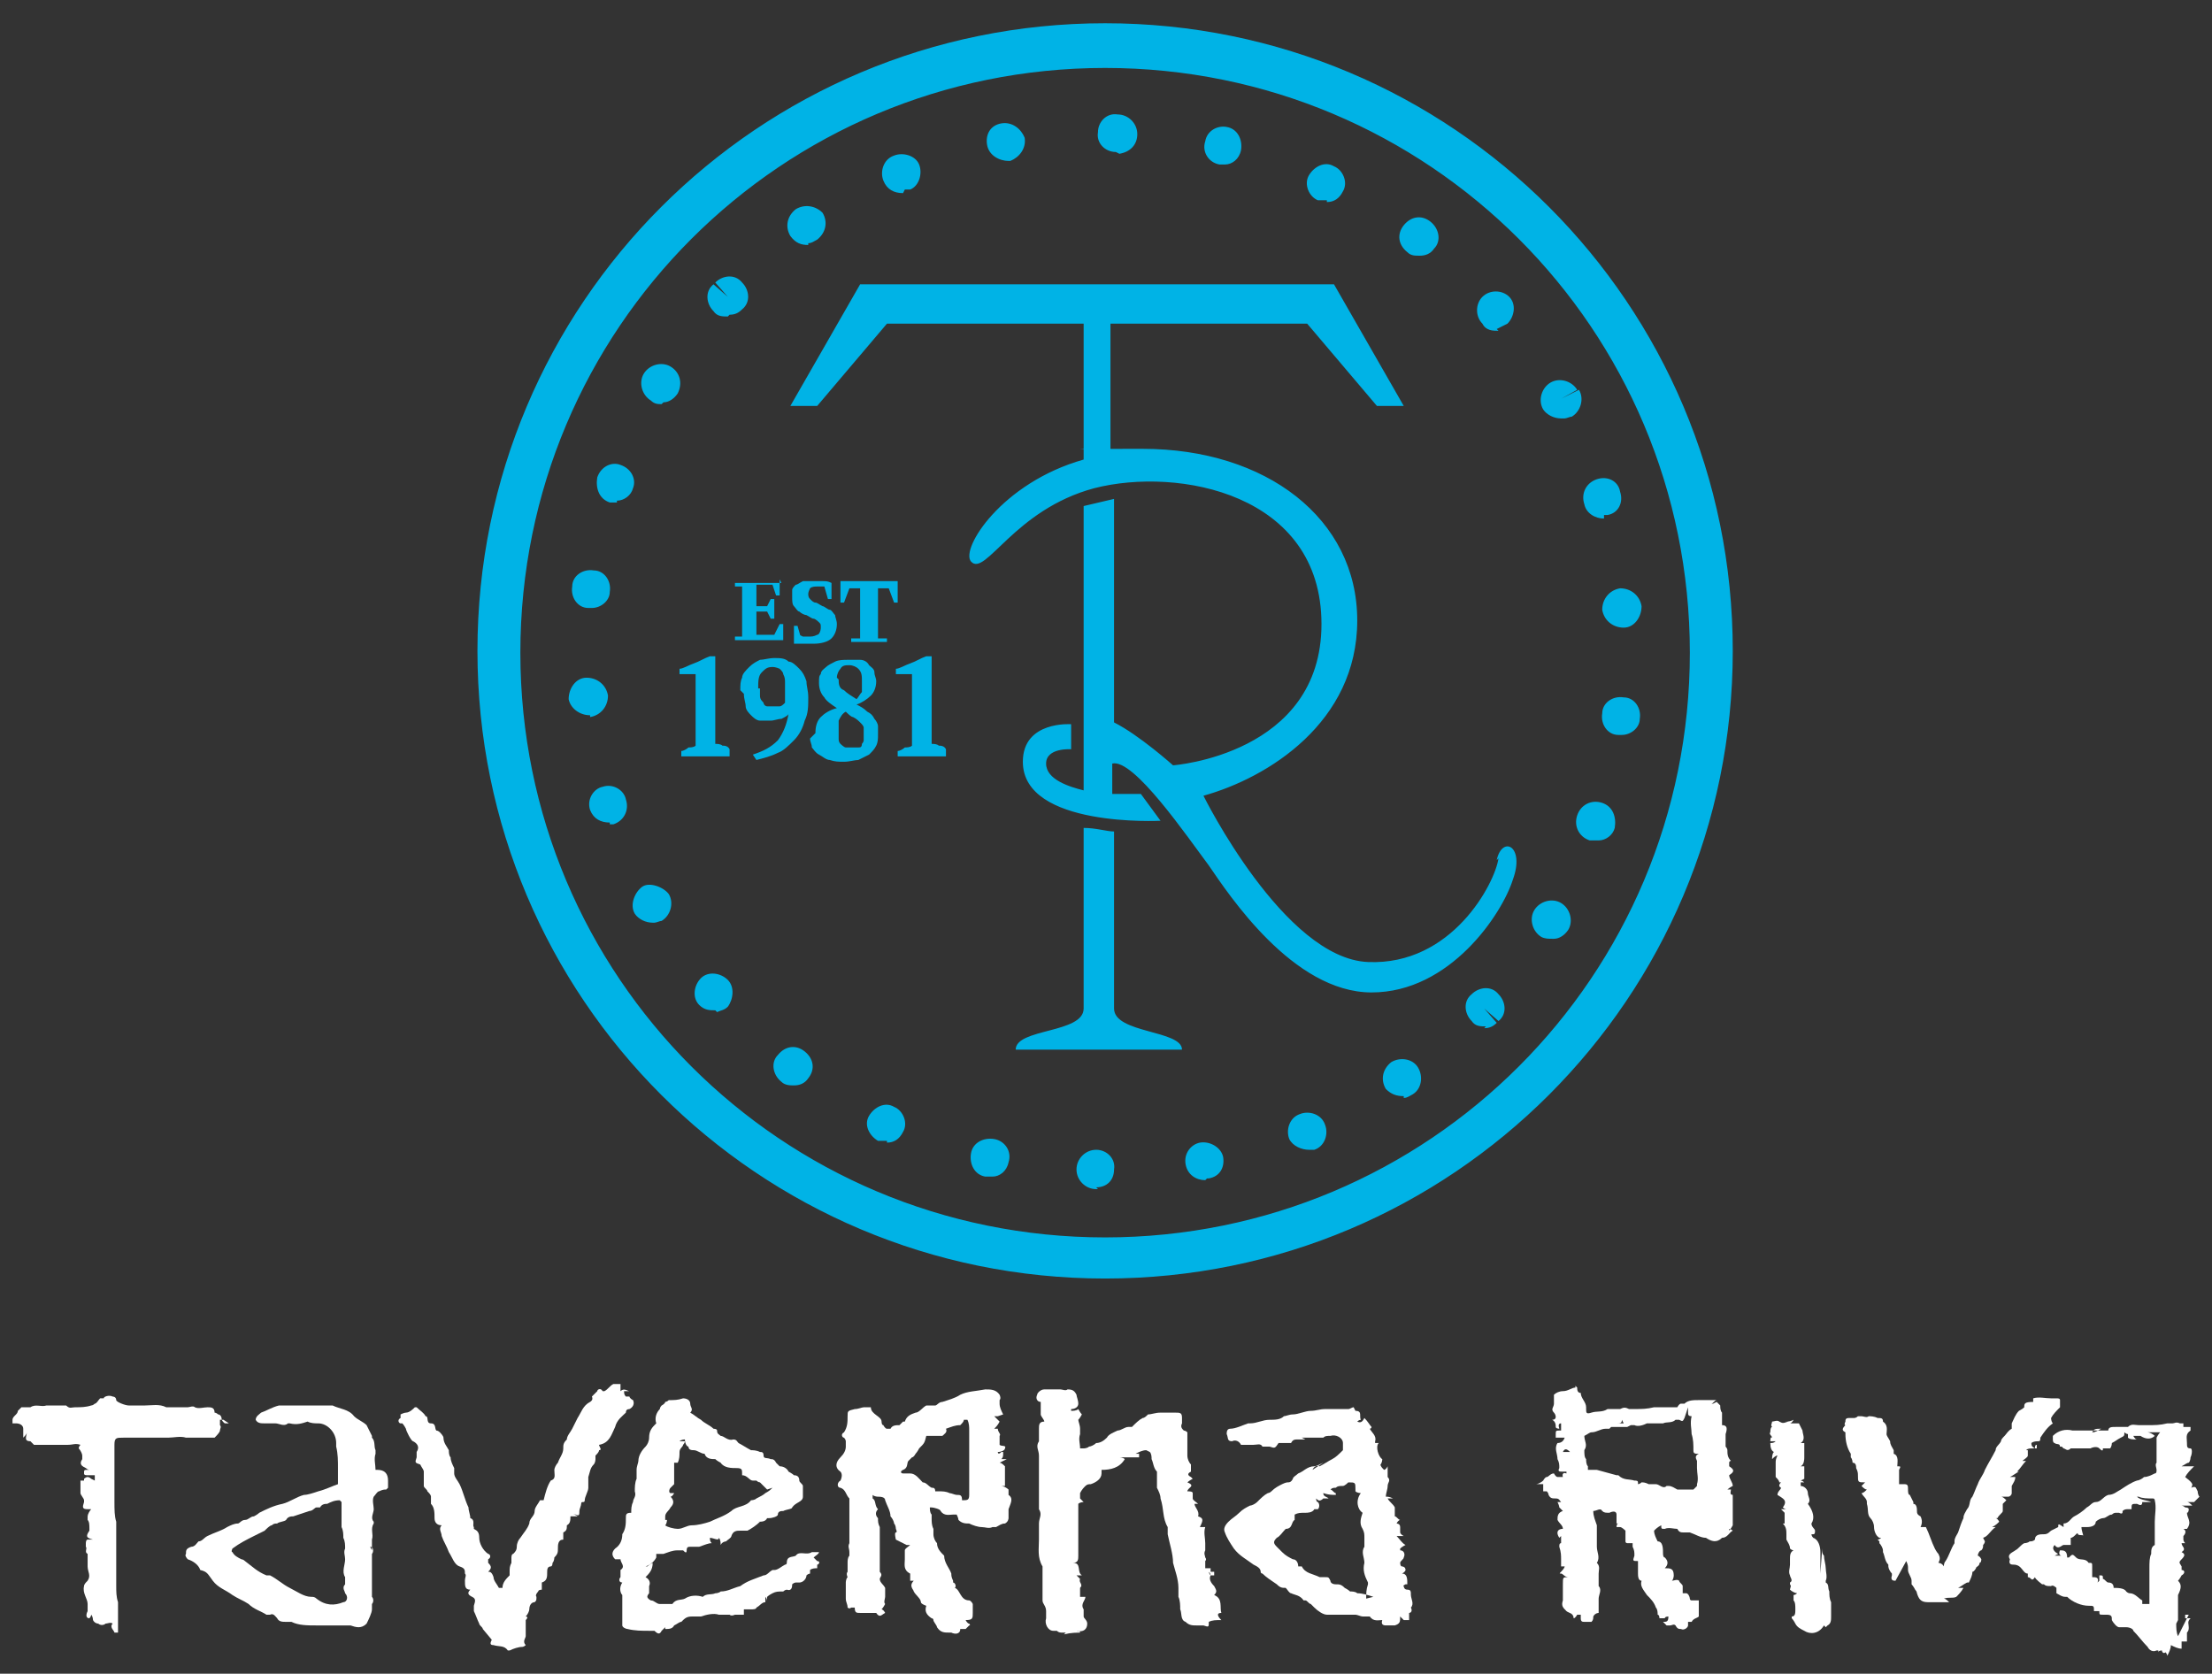
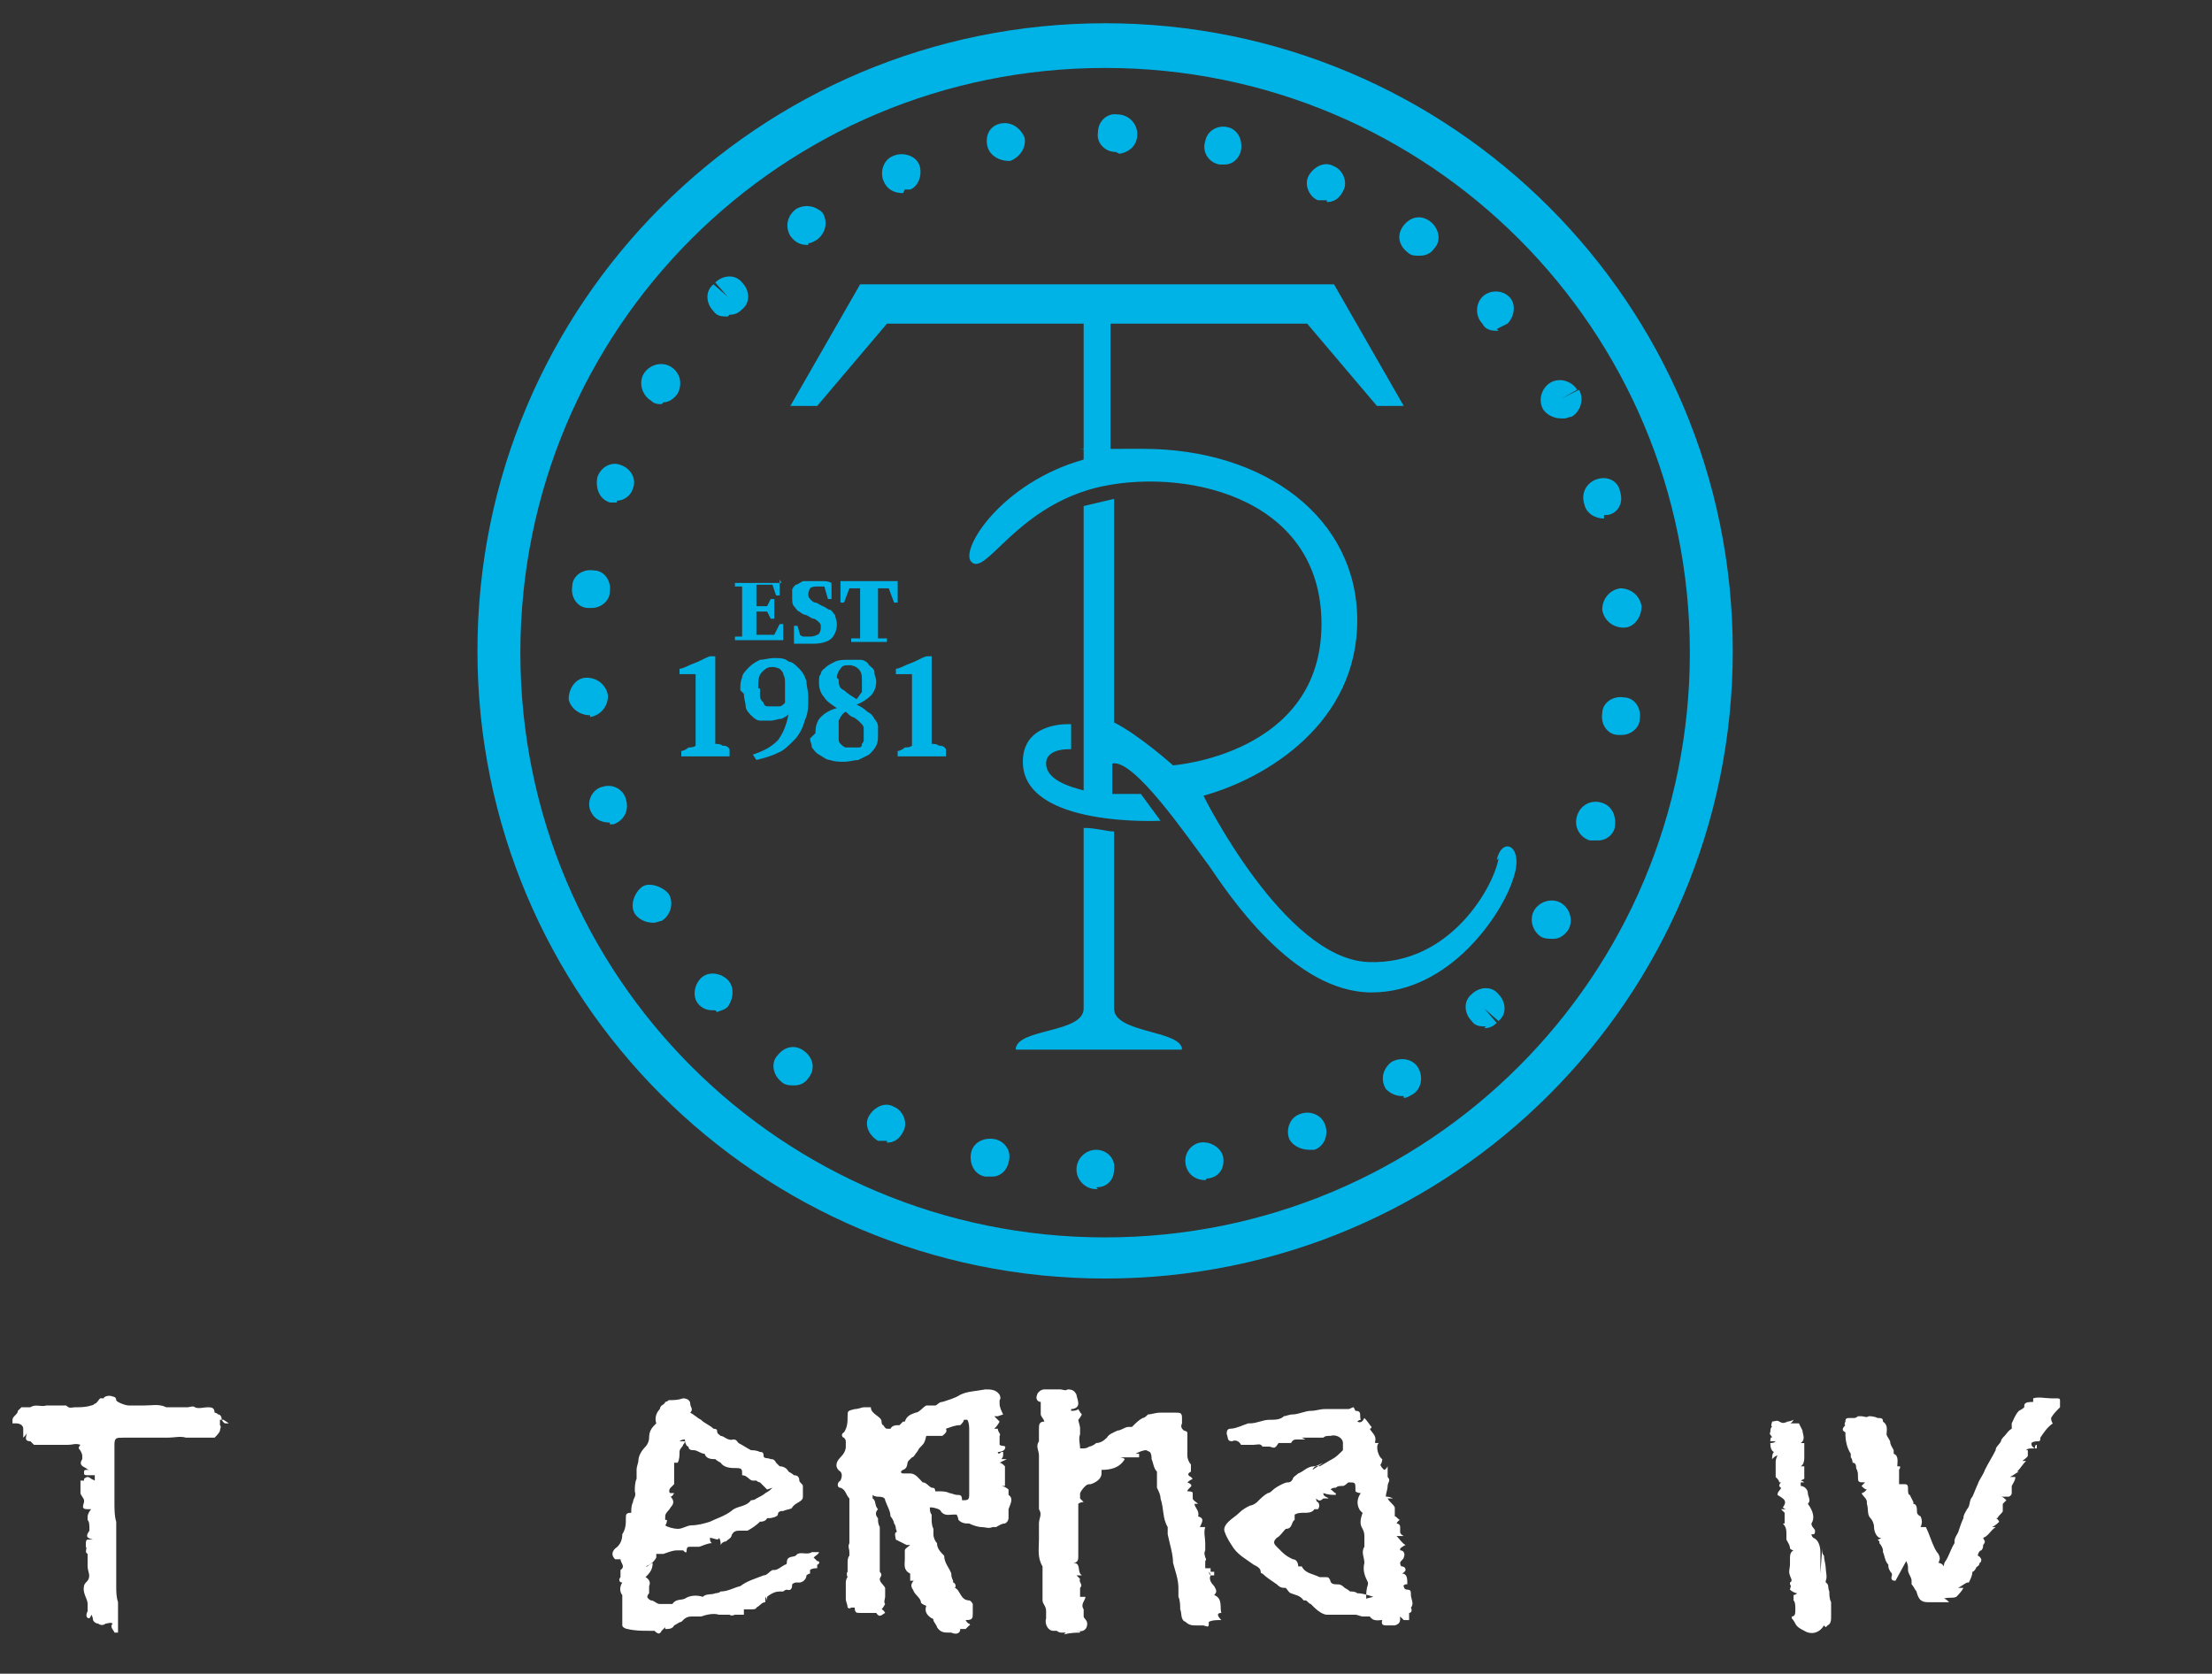
<svg xmlns="http://www.w3.org/2000/svg" id="Layer_1" version="1.1" viewBox="0 0 123.7 93.6">
  <rect x="0" y="0" width="123.7" height="93.6" fill="#333333" stroke="none" />
  <defs>
    <style>
      .st0 {
        fill: #fff;
        fill-rule: evenodd;
      }

      .st1 {
        fill: #00b3e6;
      }
    </style>
  </defs>
  <g id="Layer_11" data-name="Layer_1">
    <g>
      <g>
        <path class="st0" d="M55.8,79.2h-.2c.1.1.2.2.3.3-.1.2-.2.3-.3.4.1,0,.2,0,.2,0,0,.2.2.3.1.4,0,.2,0,.4,0,.5,0,0,0,0,0,0,.1.1.4,0,.3.2,0,.1-.2.2-.4.2,0,0,0,.2.2,0,0,0,0,0,.1,0,0,0,0,0,0,.1,0,.1,0,.2-.1.3.1,0,.2,0,.3,0,0,0,0,0,0,0,0,0-.2.1-.4.2.1,0,.2.1.3.2,0,0,0,.2,0,.3,0,.1,0,.3,0,.4,0,.1,0,.3,0,.4,0,0,0,0-.2,0,.1,0,.3.1.4.2,0,0,0,.2,0,.3.3.2.1.5,0,.8,0,.2,0,.4,0,.5,0,0,0,.2-.2.3-.2,0-.3.1-.5.2,0,0-.1,0-.2,0-.2.1-.4,0-.6,0-.2,0-.5-.1-.7-.2-.2,0-.4,0-.6-.2,0,0,0-.1-.1-.3,0,0-.1,0-.2,0-.2,0-.5.1-.7-.2,0-.1-.4-.2-.5-.2,0,0-.1,0-.1,0,0,.1,0,.3.1.4,0,0,0,.1,0,.2,0,.2,0,.4.1.6,0,0,0,.2,0,.3,0,.2.1.4.2.5,0,.3.2.5.4.7,0,.4.3.7.4,1,0,.1,0,.2.1.4,0,0,0,.1,0,.1.1,0,.2.2.1.3,0,0,0,0,0,0,.3.1.3.7.8.7,0,0,.1,0,.2.2,0,.2,0,.3,0,.5,0,.3,0,.4-.4.4,0,0,.1.2.2.2,0,0,.1.1,0,.1,0,0-.1.1-.2.2-.1,0-.2,0-.3,0,0,.3-.3.3-.5.2,0,0,0,0-.1,0-.3,0-.5,0-.7-.3,0-.1-.2-.3-.2-.4,0,0,0-.1-.1-.1-.3-.2-.4-.4-.3-.7,0,0-.3-.1-.3-.2,0-.2-.3-.4-.4-.6,0-.1-.3-.3,0-.6,0,0,0,0,0,0,0,0-.1,0-.2,0,0-.1,0-.3,0-.4-.4-.2-.3-.5-.3-.8,0,0,0,0,0-.1,0-.1,0-.3,0-.4,0-.1.2-.2.3-.3,0,0-.1,0-.2,0-.2-.1-.4-.2-.6-.3,0,0-.1-.4,0-.4.1,0,0-.2,0-.2,0,0,0-.2-.1-.3,0-.1-.1-.3-.2-.4,0,0,0,0,0,0,0-.3-.2-.6-.3-.9,0-.2-.3-.2-.4-.2,0,0-.2,0-.3-.1,0,0,0,.1,0,.2.2.1.1.4.3.6,0,0,0,0,0,0-.2.2-.1.4,0,.5,0,.2,0,.3.1.5,0,0,0,.2,0,.2,0,0,0,.2,0,.3,0,.1,0,.2,0,.3,0,0,0,0,0,0,0,.2,0,.4,0,.6,0,0,0,.2,0,.3,0,.1,0,.2,0,.3,0,.1,0,.2,0,.3,0,0,0,.2,0,.2.2.2,0,.3,0,.4,0,0,0,0,0,0,0,.2.2.3.3.5,0,0,0,0,0,.1,0,.1,0,.2,0,.2,0,0,0,.1,0,.2,0,.1-.1.3,0,.4,0,0-.1.2-.2.3,0,0,0,0,0,0,0,0,.1,0,.2.2-.2.1-.3.3-.5,0,0,0-.4,0-.5,0-.1,0-.3,0-.4,0-.2,0-.3,0-.3-.3,0,0-.2,0-.2,0-.1.1-.2,0-.2,0,0-.2-.1-.3-.1-.5,0-.3,0-.6,0-.9,0,0,0-.2.1-.3,0,0-.1-.2,0-.3,0-.1,0-.3,0-.5,0-.1,0-.3.1-.4,0,0,0-.1,0-.2,0-.2-.1-.3,0-.5,0-.1,0-.3,0-.4,0-.2,0-.4,0-.7,0,0,0-.1,0-.2,0-.4,0-.8,0-1.2,0,0,0,0,0,0-.2-.2-.2-.5-.5-.6-.2,0-.2-.3,0-.4.1-.2.1-.4,0-.5-.3-.2-.3-.5,0-.8.2-.2.3-.4.3-.6,0-.1,0-.2,0-.3,0,0,0-.1-.1-.2-.1,0-.2-.2,0-.3.2-.3.2-.6.2-.9,0-.3,0-.3.4-.4.2,0,.4-.1.5-.1.1,0,.3,0,.4,0,0,0,0,0,0,0,0,.4.6.5.6.8,0,0,0,.2.1.2,0,0,.1.2.2.2,0,0,.1,0,.2,0,.1-.2.3-.2.5-.2,0,0,.2-.2.2-.2,0,0,.1,0,.1,0,.1-.3.3-.4.6-.5.2,0,.4-.3.6-.4,0,0,.2,0,.3,0,0,0,.2,0,.2,0,.1,0,.2-.2.4-.2.3-.1.7-.2,1-.4.4-.2.9-.2,1.4-.3.3,0,.6,0,.8.3,0,0,.1.2,0,.3,0,0,0,.1,0,.2,0,.2.1.4.2.6ZM51.8,80.3c-.1.4-.1.4-.4.7,0,0-.1.2-.2.3,0,0-.1.2-.2.2,0,0-.1.1-.2.2-.1.1,0,.4-.3.5-.2.1-.1.2,0,.2.1,0,.3,0,.4,0,.3,0,.5.3.7.5.2,0,.3.2.5.3.1,0,.2,0,.2.2,0,0,.1,0,.2,0,.2,0,.4,0,.6.1.1,0,.3.1.4.1.2,0,.3,0,.3.3.3,0,.4,0,.4-.3,0-.2,0-.4,0-.7,0-.2,0-.5,0-.7,0-.4,0-.7,0-1.1,0,0,0-.1,0-.2,0-.2,0-.4,0-.5,0-.1,0-.3,0-.4,0-.2,0-.4-.1-.6,0,0-.2,0-.2,0,0,.1-.1.2-.2.3-.3,0-.5.1-.8.2.1.2-.1.3-.2.4,0,0-.5,0-.6,0Z" />
        <path class="st0" d="M73.4,82.2c0,0,.1-.3.4-.2,0,0,0,0,0,0,.2-.1.5-.3.7-.4.2-.1.4-.3.6-.5,0-.1,0-.2,0-.4,0-.3-.4-.5-.7-.4,0,0,0,0,0,0-.2,0-.3,0-.4.1,0,0-.2,0-.3,0,0,0-.2,0-.3,0,0,0-.1,0-.2,0-.1,0-.3,0-.4,0,0,0,0,0,.2.1-.2,0-.3,0-.4,0-.2,0-.3,0-.4.2,0,0,0,0-.1,0-.2,0-.4,0-.6,0-.2.3-.2.3-.5.2,0,0-.2,0-.3,0,0,0-.1,0-.1,0-.1-.2-.3-.1-.5-.1-.2,0-.3,0-.5,0,0,0-.1,0-.2,0-.1-.2-.3-.3-.5-.2-.3,0-.2-.2-.3-.4,0-.1,0-.3.2-.3.3,0,.7-.2,1-.3,0,0,0,0,.1,0,.4,0,.7-.2,1.1-.2.3,0,.6,0,.8-.2.1,0,.3-.1.5-.1.3,0,.7-.2,1-.2.3,0,.5-.1.8-.1.3,0,.6,0,1,0,.1,0,.3,0,.3,0,.1,0,.2-.1.3-.1,0,0,0,0,.1.2.4,0,.2.3.3.5,0,0-.1,0-.2.1.2.1.3,0,.4-.2.2.2.3.4.4.5,0,0,0,.1-.1.1.1.2.4.4.3.7,0,0,0,0,0,.1,0,0,.1,0,.2,0-.2.2,0,.8.2.9,0,0,0,.2-.1.3,0,.1.1.2.2.3,0,0,.1,0,.2-.2,0,0,0,0,0,0,0,.2,0,.4,0,.6,0,0,0,0,0,0,.2.2,0,.3,0,.5,0,.2-.1.4-.1.6.1,0,.2,0,.4.1,0,0,0,0,0,0,0,0-.2,0-.3,0,.1.2.3.3.4.5,0,0,0,.2,0,.3,0,0,0,.2,0,.2.1,0,.2.2.3.2,0,0-.1,0-.2.2,0,0,.2,0,.2.2,0,0,0,.2,0,.3,0,0,0,.1.2.2h-.4s0,0,0,0c.2.2.3.4.5.5,0,0-.2.1-.3.2,0,0,0,0,0,.1,0,0,0,0,0,0,.2,0,.3.2.2.4,0,.1-.2.2-.2.3,0,0,0,.2.1.2,0,0,0,0,0,0,0,0,.2,0,.2.2,0,0,0,.1-.2.2.3,0,.3.3.3.6,0,0-.1,0-.1,0,0,0-.2.1-.1.1,0,0,0,.2.2.2.2,0,.2.1.2.3,0,.2.2.5,0,.7.1.2,0,.3-.1.3,0,0,0,.1,0,.2,0,0,0,.1,0,.2,0,0-.2,0-.3,0,0,0-.1-.1-.2-.2,0,.3,0,.4-.3.5-.1,0-.3,0-.5,0,0,0,0,0,0,0q-.3,0-.2-.3c-.2,0-.5.1-.7-.2,0,0-.3,0-.4,0-.1,0-.3-.1-.4-.1-.4,0-.8,0-1.2,0,0,0,0,0-.1,0-.1,0-.2,0-.3,0-.2,0-.5-.2-.7-.4,0,0-.1-.1-.2-.2-.1,0-.2-.2-.3-.2,0,0,0,0-.1,0-.2-.3-.5-.3-.7-.4-.1,0-.2-.2-.3-.3,0,0,0,0,0,0-.2,0-.3,0-.5-.2-.3-.2-.6-.4-.8-.6,0,0-.1,0-.1-.1,0-.2-.2-.3-.4-.4-.4-.3-.8-.5-1.1-.9-.2-.3-.4-.6-.5-.9-.1-.2,0-.4.2-.6.2-.2.4-.3.6-.5.2-.2.4-.3.6-.4.1,0,.3-.1.4-.2.2-.2.4-.4.6-.5,0,0,.1,0,.2-.1.2-.2.4-.3.6-.4,0,0,.2-.1.3-.1.1,0,.2,0,.3-.2,0-.1.2-.2.3-.3.3-.1.5-.4.9-.4.1,0,.3-.1.5-.2ZM76.4,89.4c0-.3,0-.5.1-.8,0,0,0,0,0-.1-.2-.4-.3-.7-.2-1.1,0,0,0,0,0,0,0-.3-.2-.6,0-.9,0-.1,0-.3,0-.5,0-.2,0-.3-.1-.5-.2-.3-.1-.6,0-.9-.3-.2-.4-.7-.1-1.1,0,0-.2,0-.3-.1,0,0,0,0,0-.1,0-.4,0-.4-.4-.4,0,0-.2.2-.3.2-.2,0-.3,0-.4.1-.1,0-.2,0-.3.1.1,0,.2.2.3.2,0,0,0,0,0,.1-.2,0-.4,0-.7-.1,0,.2.2.2.3.3-.1,0-.3,0-.3,0-.2.2-.3.1-.4,0,0,0,0,.2.1.2.1.1.1.3,0,.4,0,0-.1,0-.2,0-.1.2-.4.2-.5.2-.3,0-.4,0-.6.1,0,.1,0,.3,0,.3-.2.1-.1.5-.5.5,0,0,0,0,0,0-.2.2-.3.4-.5.5-.2.2-.2.3,0,.5.1.1.2.2.3.3.2.2.4.3.6.4.2,0,.3.2.3.4,0,0,.1,0,.2,0,.2.4.6.4,1,.6,0,0,.2,0,.3,0,.2,0,.2,0,.3.2,0,.1.1.2.3.2.2,0,.3,0,.5.2,0,0,.2.1.3.2.1,0,.3,0,.4.1.3,0,.6.1.9.2Z" />
        <path class="st0" d="M41.6,90c0,.2,0,.2,0,.3,0,0-.2,0-.3,0,0,0-.2,0-.2,0,0,0-.2.1-.3,0-.2,0-.4,0-.5,0,0,0,0,0-.1,0-.3-.1-.7,0-1,.1-.2,0-.4,0-.5,0-.3,0-.4.1-.6.3-.1,0-.2.1-.4.2,0,0,0,0,0,0-.1.2-.3.2-.5.2,0,0,0-.1,0-.1,0,0,0,0,0,0,0,0-.1.1-.2.2-.1.2-.2.2-.4,0,0,0-.2,0-.3,0-.4,0-.8,0-1.2-.1,0,0,0,0,0,0-.1,0-.3-.1-.3-.2,0-.2,0-.4,0-.7,0,0,0-.2,0-.3,0-.2,0-.5,0-.7-.1-.1-.2-.4,0-.7-.2,0-.2-.2-.1-.3,0,0,0-.1,0-.2s0-.1,0-.2c.3-.2,0-.4,0-.6,0,0,0,0,0,0,0,0,.1,0,.2,0,0,0,0,0,0,0-.2,0-.4,0-.5,0-.2-.2-.2-.4,0-.6.3-.2.4-.5.4-.8,0,0,0,0,0,0,.2-.3.2-.6.2-.9,0-.2,0-.3.3-.3,0-.2,0-.4.1-.6,0-.2.2-.3.1-.6,0-.2,0-.5.1-.7,0-.2,0-.3,0-.5,0-.2.1-.4.1-.5,0-.3.2-.6.4-.8.1-.1.2-.3.2-.5,0-.3.1-.5.3-.7,0,0,0,0,.1-.1-.1-.3,0-.6.2-.8,0,0,0-.1.1-.2,0,0,.2-.1.2-.2,0,0,.1,0,.2-.1,0,0,0,0,0,0,.3,0,.5,0,.8-.1.2,0,.4.1.4.3,0,.2.2.3,0,.5,0,0,0,0,0,0,.2.1.4.3.6.4.2.2.5.3.7.5,0,0,.2,0,.2.1,0,.2.1.2.2.3.2,0,.4.3.7.2.2,0,.2.1.3.2.2.1.5.3.7.4.1,0,.3,0,.5.1.1,0,.2,0,.2.2,0,.2.2.1.4.2.1,0,.2,0,.3.2,0,0,.1.1.2.2.2,0,.4.1.5.3,0,0,.2.1.3.2.2,0,.3.1.3.3,0,.1.2.2.2.3,0,0,0,.2,0,.2,0,.1,0,.2,0,.4,0,.3-.4.3-.6.6,0,.1-.3.1-.5.2-.1,0-.3,0-.3.2,0,.1-.3.2-.5.2,0,0-.1,0-.1,0-.1.2-.3.2-.5.2,0,0,0,0-.2,0,.1,0,.2,0,.3,0,0,0,0,0,0,0-.2.2-.5.4-.7.5-.1,0-.3,0-.4,0-.2,0-.4,0-.5.3,0,.1-.2.2-.3.3,0,0-.2,0-.3.2,0-.1,0-.3-.1-.4,0,.2-.3,0-.5,0,0,.1,0,.2.1.3-.2,0-.4.1-.7.2-.2,0-.4,0-.5,0-.1,0-.2,0-.2.2,0,.2-.1.1-.2,0,0,0-.2,0-.2,0,0,0,0,0-.1,0-.3,0-.5.1-.8.2-.1,0-.2,0-.4,0,0,0,0,.2,0,.2-.1.2-.3.4-.6.5,0,0,0,0,0,0,0,0,0,0,0,0,0,0,0,0,.1,0,0,0,.1-.1.3-.2,0,.4-.2.6-.4.8.2.1.3.3.2.5,0,0,0,.1,0,.2,0,0,0,.1,0,.2,0,0-.1.1-.1.2,0,0,0,.1.2.2.2,0,.3.2.5.2,0,0,.2,0,.3,0,0,0,.2,0,.3,0,0,0,0,0,.1,0,.2-.3.5-.2.7-.3.3-.2.7-.2,1-.1,0,0,0,0,0,0,.2-.2.5-.1.7-.2,0,0,.2,0,.3-.1.4,0,.7-.2,1.1-.3,0,0,0,0,0,0,.4-.3.8-.4,1.3-.6.2,0,.3-.2.5-.3,0,0,0,0,.1,0,.2,0,.4-.2.6-.3,0,0,.1,0,.1-.1,0-.4.3-.3.5-.4,0,0,0,0,0,0,.2-.3.6,0,.9-.2,0,0,.2,0,.4,0,0,.1-.2.2-.3.3,0,0,.1.1.2.2.2,0,.1.2,0,.2,0,0,0,.1,0,.2-.1,0-.3,0-.4.1,0,0,0,.1,0,.2,0,0-.1,0-.2.1,0,.2-.2.4-.4.4,0,0,0,0,0,0,0,0-.1,0-.2,0,0,0-.1,0-.2.1,0,.1,0,.4-.3.3,0,0-.1,0-.2.1-.3,0-.4,0-.6.1,0,0-.2.1-.3.2,0,0,0,0,0,0,0,0,0,.1,0,.3,0-.1,0-.2-.1-.3,0,0,0,0,0,0,0,0,0,.1,0,.2,0,0,0,.1,0,.1-.2,0-.3.2-.5.3,0,.1-.2.1-.3.1-.2,0-.5,0-.7,0ZM42.9,83.3c-.2-.2-.3-.3-.4-.4,0,0-.1,0-.2-.1,0,0-.1,0-.2,0-.2,0-.3-.3-.6-.3,0,0,0,0,0-.1,0-.2,0-.3-.3-.3-.3,0-.7,0-.9-.3,0,0-.2-.1-.3-.2-.2,0-.5,0-.6-.3,0,0,0,0,0,0-.2,0-.4-.2-.6-.2-.1,0-.3,0-.3-.2-.1,0-.2-.2-.2-.4,0,0-.2,0-.3.1,0,0,0,0,.1,0,0,0,.1,0,.2,0,0,0,0,.1-.1.2,0,.1-.2.2-.2.4,0,.2,0,.4-.1.6,0,0-.2,0-.2,0,0,.2,0,.3,0,.5,0,.2,0,.4,0,.6,0,0,0,0,0,.1,0,0-.1.1-.2.2-.1.1-.1.3,0,.3,0,0,0,0,.2,0,0,0-.1.2-.2.2.2.2.2.4,0,.6-.1.2-.3.3-.3.5,0,0,0,.2,0,.2,0,0,.1,0,.1,0,0,0,0,.2-.1.3.1.1.5.2.7.2.3,0,.5-.2.8-.2.3,0,.7-.1,1-.2.4-.2.8-.3,1.2-.6.3-.3.8-.2,1.1-.6,0,0,0,0,0,0,0,0,.2,0,.3-.1.2-.1.4-.2.5-.3.2-.1.3-.2.4-.3Z" />
        <path class="st0" d="M66.4,80.9c0,0,0,.2,0,.3s0,0,0,.1c0,0,0,0,0,.1,0,.2.1.4.2.5,0,.2,0,.3,0,.4-.2.1-.2.2,0,.3,0,0,0,0,0,0,0,0,0,0,.1.1,0,0-.2.1-.3.2.5.2,0,.3,0,.5.1,0,.3,0,.3.1,0,0,0,.2,0,.3,0,.1.2.2.3.3,0,0-.2,0-.2,0,0,.2.3.4.2.7.3.1.3.2.1.6,0,0,.2,0,.3,0,0,0,0,0,0,0-.1.3,0,.6,0,.9,0,.1,0,.3,0,.4-.1.2,0,.3,0,.4,0,0,.1.1,0,.2,0,0,0,.2,0,.4,0,0,.2,0,.3,0,0,0,0,.2,0,.2,0,0,.1,0,.2,0,0,0,0,.1,0,.2,0,0,0,0,0,0,0,0-.1,0-.2,0,0,0,0-.1-.1-.2,0,0,0,0,0,0,0,0,0,.1.1.2-.1.2,0,.4.2.6.1.2.2.3,0,.5.5.2.3.7.4,1-.3,0-.2.2,0,.4-.3,0-.5,0-.7.1,0,.3,0,.3-.3.2-.1,0-.2,0-.4,0-.2,0-.4,0-.6-.2-.3-.1-.2-.5-.3-.7,0-.2,0-.5-.1-.7,0-.1,0-.4,0-.5,0-.5-.2-1-.3-1.4,0-.5-.2-1.1-.3-1.6,0-.1,0-.2,0-.3,0,0,0,0,0-.1-.3-.5-.2-1-.4-1.6,0-.2-.1-.4-.2-.6,0-.3,0-.6,0-.8,0,0,0-.1,0-.1-.2-.2-.2-.5-.3-.7,0-.1,0-.3-.1-.4,0,0-.2-.1-.2-.1-.2,0-.4.1-.6.2,0,0,.2,0,.2,0,0,0,0,.1,0,.2,0,0,0,0-.1,0-.2,0-.4,0-.7,0,0,0-.2,0-.3,0,0,0,.2,0,.3.1-.3.5-.8.6-1.3.6,0,0,0,.1,0,.2,0,.3-.3.5-.6.6-.1,0-.2,0-.3.1-.1.1-.2.2-.3.4,0,0,0,.2,0,.3,0,0,.1.1.2.2,0,0-.2,0-.3.1,0,.2,0,.4,0,.6,0,0,0,.2,0,.3,0,.2,0,.4,0,.6,0,.1,0,.3,0,.5,0,0,0,.1,0,.2,0,.2,0,.5,0,.7s0,.4-.3.4c0,0,0,0,0,0,.5,0,.2.5.5.7,0,0,0,0,0,0-.1,0-.2,0-.3,0,0,0,0,0,0,0,0,0,.2.2.2.2,0,0,0,0,0,0,0,0,0,0,0,0-.1.2.2.3,0,.5,0,0,0,.5,0,.5,0,0,.2,0,.3,0,0,.2-.3.4-.1.7,0,0,0,0,0,.2,0,0,0,.2,0,.2,0,.1.2.2.2.4,0,.3-.2.5-.6.4,0,0,0,0,0,0,.1,0,.2,0,.2.1,0,0,.1,0,.2,0,0,0,0,0,0,0-.4,0-.7,0-1.1.1,0,0,0,0,.1-.1-.1,0-.2,0-.2,0-.1,0-.2,0-.3-.1,0,0-.1,0-.2,0-.3,0-.5-.4-.4-.7,0-.1,0-.3,0-.4,0-.3-.2-.4-.2-.6,0-.2,0-.5,0-.7,0-.2,0-.4,0-.5,0-.2,0-.3,0-.4,0,0,0-.2,0-.3,0,0,0,0,0,0-.3-.5-.2-1-.2-1.5,0-.2,0-.3,0-.5,0-.1,0-.2,0-.4,0-.3.2-.5,0-.8,0,0,0-.2,0-.3,0-.3,0-.6,0-.9,0-.1,0-.3,0-.4,0-.2,0-.4,0-.7,0-.1,0-.3,0-.3,0-.1,0-.3,0-.4,0-.3-.2-.5,0-.8,0-.2,0-.5,0-.7,0-.2,0-.4.3-.4,0-.1-.2-.3-.2-.4,0,0,0,0,0,0,0-.2,0-.5,0-.7-.2,0-.3-.2-.2-.4,0-.1.2-.3.4-.3.2,0,.4,0,.6,0,.1,0,.2,0,.3,0,.1,0,.3.1.4,0,.3,0,.4.1.5.3,0,.1.1.3.1.5,0,.2-.2.3-.4.3,0,0,0,0,0,.1.1,0,.3,0,.4-.1,0,0,.1.2.2.3,0,0-.1.2-.2.3,0,.1.1.3.1.5,0,.1,0,.2,0,.3-.1.3,0,.5,0,.8,0,0,.1,0,.2,0,0,0,.2,0,.3-.1.1,0,.3-.1.4-.2.2,0,.4-.1.6-.3.1-.2.4-.3.6-.4.2,0,.4-.2.6-.2,0,0,.1,0,.2,0,.2-.2.4-.4.6-.5.1,0,.2-.1.3-.2,0,0,0,0,0,0,.2,0,.4-.1.7-.1.1,0,.2,0,.3,0,0,0,.3,0,.4,0,0,0,0,0,.1,0,.3,0,.4,0,.4.3,0,.1,0,.2,0,.3-.1.2,0,.3.1.4,0,0,.1,0,.2.1,0,0,0,0,0,0Z" />
-         <path class="st0" d="M27,91.1c0-.1-.2-.2-.2-.3-.1-.2-.2-.5-.3-.7,0,0,0-.2,0-.3.1-.3.1-.4-.1-.5-.2-.1-.3-.2-.1-.4,0,0,0,0,0,0-.3,0-.3-.2-.3-.5,0-.2.1-.3,0-.4,0,0,0,0,0,0,0-.2,0-.3-.3-.4-.3-.1-.4-.5-.6-.8-.1-.3-.3-.6-.4-.9,0-.2-.2-.4,0-.6-.3,0-.4-.2-.4-.4,0-.3,0-.6-.2-.8,0-.1,0-.3,0-.4,0-.1-.1-.2-.2-.3,0-.1-.2-.2-.2-.3,0-.2,0-.4,0-.6,0,0,0-.1,0-.2,0-.1-.1-.2-.2-.4-.3-.1-.3-.1-.2-.4,0,0,0,0,0,0,0,0,0-.2,0-.3.2-.3,0-.5-.2-.6-.1,0-.4-.6-.4-.7,0,0,0,0,0,0,0,0-.1-.2-.2-.3,0,0,0,0-.1,0-.1,0-.2-.2,0-.3,0,0,0,0,0-.1,0,0,0-.1,0-.1,0,0,.2-.1.3-.1.2,0,.4-.2.5-.3,0,0,.1,0,.1,0,.2.2.4.3.5.5,0,0,0,0,0,0,.2,0,0,.4.3.4.3,0,.2.3.3.4,0,0,.1,0,.2.1,0,0,.2.2.2.3,0,.3.2.5.3.7,0,.1,0,.3.1.4,0,.2.1.4.2.6,0,.1,0,.2,0,.3,0,.2.2.4.3.6.2.4.3.9.5,1.3,0,.2.1.4.1.6,0,0,0,0,0,0,.3.1.1.4.2.5,0,0,0,.1,0,.1.2.1.3.2.3.5,0,.3.2.7.5.9.1,0,.2.2,0,.3,0,0,0,.1,0,.2.2.2.2.3,0,.5.1,0,.2,0,.3.3,0,.2.2.4.3.6,0,0,.2,0,.2,0,0-.3.2-.5.4-.7,0,0,0-.1,0-.2,0-.2,0-.3.1-.5,0-.1,0-.2,0-.3,0,0,0-.2.1-.2.1-.1.2-.2.2-.4,0-.2.1-.4.2-.5.2-.3.4-.5.5-.8,0-.3.3-.4.3-.7,0-.2.2-.4.3-.6,0,0,.1,0,.2,0,.1-.4.2-.8.4-1.1,0,0,0,0,0,0,.3-.1.2-.3.2-.6,0-.1.1-.3.2-.4.1-.3.3-.5.3-.8,0-.2,0-.3.2-.5,0-.2.2-.4.3-.6.1-.2.2-.4.3-.6.2-.3.3-.7.7-.9,0,0,.2-.1.1-.3,0,0,0,0,0,0,0,0,.2-.2.3-.3,0-.1.2-.2.3,0,0,0,0,0,.1,0,.2-.1.3-.3.5-.4,0,0,.2,0,.4,0,0,.1,0,.2,0,.4.2-.2.4,0,.5,0,0,0,0,0,0,0,0,0-.2,0-.3,0,0,.1,0,.2.1.3,0,0,.2,0,.2,0,0,0,0,.1.2.2.1.2,0,.4-.2.5q-.2,0-.2.2c-.2.2-.5.4-.6.8-.2.4-.3.9-.9,1,0,.1.2.3,0,.3,0,.1-.1.2-.2.3,0,0,0,.1,0,.2,0,0,0,.2-.1.3-.2.2-.2.4-.3.7,0,.2,0,.4,0,.6,0,.2-.2.5-.2.7s-.2,0-.2.2c0,.1-.1.3-.1.4,0,.2,0,.3-.2.2,0,0,0,0-.2,0,.1,0,.2,0,.3.1,0,0,0,0,0,0-.1,0-.2,0-.4,0,0,.2,0,.4-.2.5,0,.2,0,.3-.2.4,0,0,0,.1,0,.2s0,.2,0,.2c-.3,0-.3.3-.3.5,0,.2,0,.3-.2.5,0,0,0,.2-.1.3,0,0,0,.2-.1.2-.2,0-.2.2-.2.3,0,.3,0,.5-.3.6,0,0,0,.2,0,.2,0,0,0,.1,0,.2,0,0,0,0,0,0,0,0-.2,0-.2.1,0,0-.2.2-.1.3,0,.2,0,.2-.1.3-.2,0-.3.2-.3.4,0,.1-.1.3-.2.4,0,0,.2,0,0,.2,0,.1,0,.3,0,.5,0,.1,0,.2,0,.4,0,.1-.2.3,0,.5,0,0-.1.1-.2.1-.2,0-.5.1-.7.2,0,0-.1,0-.1,0-.2-.3-.5-.2-.8-.3-.2,0-.2-.1-.1-.3Z" />
-         <path class="st0" d="M20.7,86.5c.2,0,.2.3.1.4,0,.2,0,.4,0,.7,0,.2,0,.3,0,.5,0,.2,0,.4,0,.7,0,0,0,.1,0,.2,0,0,0,.2,0,.3.1.1.1.3,0,.4,0,0,0,.2,0,.3,0,.2-.2.6-.3.8-.3.3-.6.2-.9.1-.1,0-.3,0-.4,0-.5,0-1,0-1.5,0-.5,0-1,0-1.4-.2,0,0-.2,0-.3,0-.2,0-.4,0-.5-.2-.1-.1-.2-.3-.4-.2,0,0-.1,0-.2,0-.3-.2-.7-.3-1-.6-.3-.2-.6-.3-.9-.5-.4-.3-.8-.4-1.1-.8,0,0,0,0,0,0-.3-.4-.3-.5-.7-.6,0,0,0,0,0,0-.1-.3-.4-.5-.7-.6,0,0-.2-.2-.1-.3,0-.2,0-.3.3-.4.2,0,.3-.2.4-.3.2,0,.3-.2.5-.3.4-.2.8-.3,1.1-.5.2-.1.4-.2.6-.2.1,0,.2-.2.4-.2.2,0,.3-.2.5-.2,0,0,.2-.1.3-.2,0,0,0,0,0,0,.4-.2.8-.4,1.3-.5.4-.1.8-.4,1.2-.5.2,0,.5-.1.8-.2.4-.1.8-.3,1.1-.4,0-.3,0-.6,0-.9,0-.4,0-.8-.1-1.2,0,0,0-.1,0-.2,0-.6-.5-1.1-1-1.1-.2,0-.4,0-.6-.1-.3.1-.6.2-1,.1,0,0-.1,0-.1,0-.2.2-.5,0-.7,0-.2,0-.4,0-.6,0h0c-.2,0-.4,0-.5-.2,0-.2.2-.3.3-.4.3-.1.6-.3,1-.4.1,0,.2,0,.4,0,.5,0,1,0,1.5,0,.4,0,.8,0,1.1,0,.4.2.9.2,1.2.6.2.2.5.3.7.5.1.2.2.4.3.6,0,0,0,.1,0,.1.2.2.1.5.2.7,0,0,0,.1,0,.2-.1.3,0,.6,0,.9,0,0,0,0,.1,0,.4,0,.6.2.6.6,0,.1,0,.2,0,.4,0,0,0,0-.1.1-.1,0-.2,0-.4.1-.1,0-.2.2-.3.3-.1.2,0,.5,0,.7,0,.2-.2.5,0,.7,0,0,0,0,0,.1-.2.3,0,.6-.1.9,0,.2,0,.4,0,.6ZM19,83.9c-.3,0-.5.1-.7.2-.1,0-.3,0-.4.2,0,0,0,0-.1,0,0,0,0,0-.1,0-.1,0-.2.2-.4.2-.3.1-.6.2-.9.3-.1,0-.3,0-.4.2-.1.1-.4.1-.5.2-.1,0-.2,0-.3.1-.1,0-.3.2-.4.3-.2.1-.4.2-.6.3-.4.2-.8.4-1.2.7,0,0-.1.2,0,.2.1.2.3.3.5.4,0,0,.1,0,.2.1.4.3.7.6,1.2.8,0,0,.1,0,.2,0,.4.2.7.5,1.1.7.4.2.8.5,1.2.5.1,0,.2,0,.3.1.5.4,1,.4,1.5.2.2,0,.3-.3.1-.5,0-.1-.2-.3,0-.5,0-.1,0-.3,0-.4-.2-.3,0-.7,0-1,0-.2-.1-.4,0-.6,0,0,0,0,0,0,0-.2,0-.4-.1-.6,0-.2,0-.4-.1-.6,0-.2,0-.3,0-.5,0,0,0,0,0,0,0-.3,0-.6,0-.9Z" />
        <path class="st0" d="M12.5,79.4c0,0-.1,0-.2,0,0,.1,0,.3,0,.3.1.1,0,.2,0,.3,0,.1-.2.3-.3.4,0,0-.2,0-.4,0-.4,0-.7,0-1.1,0,0,0,0,0-.1,0-.3-.1-.7,0-1,0-.3,0-.7,0-1,0-.2,0-.3,0-.5,0-.3,0-.6,0-.9,0,0,0,0,0-.1,0-.4,0-.5,0-.5.4,0,.2,0,.4,0,.7,0,.3,0,.6,0,.9,0,.4,0,.9,0,1.3,0,0,0,.2,0,.3,0,.4,0,.8.1,1.1,0,.3,0,.6,0,.8,0,.5,0,1.1,0,1.6s0,.8,0,1.2c0,.3,0,.6.1.9,0,.2,0,.3,0,.5,0,.3,0,.7,0,1,0,0,0,.2,0,.2,0,0-.2,0-.2,0,0-.1-.3-.3-.1-.5-.1-.1-.3,0-.4,0-.1.1-.3.1-.4,0,0,0-.2,0-.3-.2,0,0,0-.2-.1-.3,0,0,0,.1-.1.2-.2,0-.2-.2-.1-.4,0-.2,0-.3,0-.4,0,0,0,0,0,0,0-.3-.3-.6-.2-1,0-.1.1-.2.2-.3.2-.3,0-.5,0-.8,0-.2,0-.3,0-.4,0,0,0-.2,0-.3-.2-.1,0-.3-.1-.4,0,0,0-.1,0-.2,0,0,0-.2.1-.2,0,0,.2,0,.3,0,0,0,0,0,0,0-.4-.1-.4-.2-.2-.5,0,0,0,0,0-.1,0-.2,0-.4-.1-.5,0,0,0-.1,0-.2,0-.1.1-.3.2-.4,0,0-.2,0-.2,0-.3,0-.3-.1-.2-.4,0,0,0-.1,0-.1,0-.1-.2-.3-.2-.4,0,0,0,0,0-.1,0-.2,0-.4,0-.6,0,0,.1,0,.2,0,0,0,0,0,0-.1,0,0,.1-.1.2-.1,0,0,.1,0,.2.1,0,0,0,0,.2.1v-.3c-.1,0-.2,0-.4,0-.1,0-.2,0-.2-.1,0-.2,0-.2.2-.2,0,0,0,0,.1,0,0,0-.1,0-.2-.1-.2-.1-.4-.2-.2-.5,0,0,0-.1,0-.2,0-.1-.1-.3-.2-.4,0,0,0-.1.1-.2-.3-.1-.4,0-.7,0-.4,0-.8,0-1.1,0-.1,0-.3,0-.4,0-.1,0-.3,0-.4,0,0,0-.1-.1-.2-.2-.4,0-.2-.3-.2-.5,0,.1-.1.2-.2.3,0-.2,0-.3,0-.5,0-.2-.2-.3-.4-.3,0,0-.1,0-.2,0,0,0,0-.1,0-.2,0-.2.3-.3.3-.5,0,0,.2-.2.2-.2.2,0,.3,0,.5,0,0,0,0,0,0,0,.3-.2.6,0,.9-.1.1,0,.3,0,.4,0,.1,0,.3,0,.4,0,.1,0,.3,0,.3,0,.2.2.3.1.5.1.3,0,.6,0,.9-.1,0,0,.1,0,.2-.1.1,0,.2-.2.3-.3,0,0,.1,0,.2,0,0-.1.3-.2.5-.1,0,0,.2,0,.2.2,0,.1.5.3.7.3.2,0,.4,0,.6,0,0,0,.2,0,.3,0,.4,0,.8-.1,1.2.1,0,0,.1,0,.2,0,.3,0,.6,0,1,0,.1,0,.3-.1.4,0,.2.1.5,0,.7,0,.2,0,.4,0,.4.3,0,0,.1,0,.2.1.1,0,.2.1.2.3,0,0,.1.2.2.2,0,0,.1,0,.2,0,0,0,0,0,0,0Z" />
      </g>
      <g>
-         <path class="st0" d="M96.7,85.5s.1,0,.2.1c-.2.1-.3.4-.6.4,0,0,0,0,0,0-.3.3-.6.2-.9,0,0,0,0,0,0,0-.3,0-.6-.2-.9-.3,0,0-.2,0-.3,0-.2,0-.3,0-.4-.2,0,0,0,0,0,0-.2,0-.5-.1-.7,0-.2,0-.2,0-.2-.2-.2.1-.3.2-.4.3,0,.2.1.4.2.6.3,0,.3.4.3.7,0,0,0,.2.1.2.2.2.2.4,0,.6.3,0,.5,0,.5.4,0,0,0,.2-.1.3.1,0,.3-.1.4,0,0,.1.2.2.2.3s0,.3,0,.4c0,0,.1,0,.2,0,.1,0,.2.2.2.3,0,0,0,.1.1.1.1,0,.2,0,.4,0,0,0,0,0,0,.1,0,.1,0,.2,0,.3,0,.2,0,.3,0,.4,0,0,0,0,0,.1-.1.1-.3.1-.4.3,0,0-.1,0-.2,0,0,0,0,.1,0,.2,0,.1-.2.3-.4.2-.1,0-.2,0-.3-.2-.1-.1-.2,0-.3,0,0,0-.1,0-.2,0,0,0-.1-.1-.2-.2,0,0,0,0,0,0,.2,0,.3,0,.3-.3,0,0-.2,0-.2.1,0,0-.2,0-.3,0,0,0,0-.2-.1-.2,0-.1,0-.3-.1-.4-.1-.3-.3-.5-.5-.7-.2-.3-.4-.5-.3-.8,0,0,0,0,0,0-.2,0-.2-.3-.2-.4,0,0,0-.1,0-.2,0-.2,0-.3,0-.5-.3,0-.3,0-.2-.3,0-.2,0-.3-.1-.5,0,0,0-.2,0-.2,0,0,0,0,0,0,0,0-.2,0-.3,0,0,0-.1,0-.1-.1,0-.2,0-.4,0-.6,0,0-.2-.2-.3-.2,0,0-.2,0-.2,0,0,0,0-.2.1-.2,0,0,0,0,0,0h-.1s0,0,0-.1c0,0,0-.2,0-.2,0,0,0-.1,0-.2,0-.2-.2-.2-.4-.1-.2,0-.3,0-.4-.1-.1-.2-.3,0-.5,0,0,.3.1.5.2.8,0,0,0,.2,0,.3,0,.2,0,.4,0,.6,0,0,0,.2,0,.3,0,.3.2.6,0,.9,0,0,0,0,0,0,.2.2.1.4.1.6,0,.2,0,.5,0,.7,0,0,0,0,0,0,.2.2,0,.5,0,.7,0,.2,0,.5,0,.8,0,0-.2,0-.3.2,0,.1,0,.2-.1.3-.1,0-.2,0-.4,0-.1,0-.2,0-.2-.2,0,0,0-.2,0-.2h-.2c0,0-.1.2-.2.2,0,0,0,0,0,0,0-.3-.3-.3-.4-.4-.2-.2-.3-.3-.2-.6,0,0,0,0,0-.1,0,0,0-.4,0-.5,0,0,0-.2,0-.3,0-.4,0-.4.3-.4,0,0,0,0,0,0-.2,0-.3-.2-.4-.2-.1,0-.1,0,0-.1,0,0,.2-.2.2-.3,0,0-.1,0-.2,0,0-.2,0-.3,0-.4,0-.2,0-.4-.1-.7,0-.1,0-.2.1-.2,0-.1,0-.2,0-.4,0,0,0,0-.1.1-.2-.3-.1-.5.2-.5,0-.2-.2-.3-.3-.5,0-.2,0-.4.3-.5,0,0-.1-.1-.2-.2,0,0,0-.1-.1-.3,0,0,.1,0,.2,0-.1-.1-.1-.2-.3-.2-.2,0-.3,0-.4-.2,0,0,0-.1-.1-.2,0,0-.1,0-.2,0,0,0,0,0,0,.1,0,0,0,0,0,0,0,0,0-.1,0-.2,0,0,0-.2,0-.3h-.4s0,0,0,0c.1,0,.3-.1.4-.2,0,0,.1-.2.2-.2.1,0,.2-.2.4-.2,0,0,0,0,0,0,0,0,.1.2.2.2,0,0,0,0,0,0h.3c0,0-.1-.3.2-.2,0-.1,0-.3,0-.3v.2c0,0-.1,0-.2,0,0,0,0,0,0,0-.2,0-.3,0-.2-.2,0-.2,0-.3-.1-.5,0-.3-.2-.6,0-.9q.3,0,.4-.3c-.1,0-.2,0-.3,0,0,0-.1,0-.2,0,0,0,0-.1,0-.2,0-.2,0-.2.3-.2,0-.1,0-.2,0-.4q-.2,0-.1.3c0,0-.2,0-.2-.1,0-.1,0-.3-.2-.4,0,0,0,0,0,0,.3,0,.2-.3.1-.4-.2-.2,0-.3,0-.5,0,0,0-.1,0-.2,0-.1,0-.3,0-.3.1-.1.3-.2.5-.2.3,0,.5-.2.7-.2,0,0,0,0,0,0,0,0,0,0,0-.1,0,0,0,0,.1.1,0,.1,0,.3.2.3,0,0,0,0,0,0,0,.3.3.5.3.8,0,0,0,0,0,.1,0,.2,0,.3.3.2.3-.1.6,0,.9-.2,0,0,.2,0,.4,0,.1,0,.3,0,.3,0,.2-.1.3-.1.5,0,0,0,.2,0,.3,0,.4,0,.7,0,1.1-.1.2,0,.3,0,.5,0,.2,0,.4,0,.5,0,.1,0,.2,0,.3,0,0,0,.1-.2.2-.2,0,0,0,0,.1,0,0,0,.1,0,.1,0,.2-.2.5-.2.8-.2,0,0,.2,0,.3,0,0,0,.6,0,.7,0-.1,0-.2.2-.3.2,0,0,0,0,.1,0,0,0,.2-.1.2-.1,0,0,.1.1.2.2,0,.1,0,.3.1.4,0,.2,0,.3,0,.5,0,0,0,.1,0,.2,0,0,0,0,0,0,.3,0,.3.2.2.5,0,.2,0,.4,0,.7,0,0,0,0,0,0,0,0,.1.1.1.2,0,.2,0,.4.2.6,0,0-.1,0-.1.1,0,0,0,.2,0,.2.3.2.3.3,0,.5,0,0,0,0,0,0,0,.2.2.4.2.6,0,0-.2.1-.3.2,0,0,.1,0,.2,0,0,.1-.1.3.1.3,0,0,0,.2,0,.3,0,.3,0,.6,0,.9,0,.2,0,.3,0,.5,0,0-.1.2-.2.3ZM94.2,79.3c-.1.2-.1.2-.3.1,0,0-.1,0-.2,0-.2.2-.5.1-.7.2,0,0,0,0-.1,0,0,0,0,0-.2,0-.2,0-.4,0-.6,0-.2.1-.5.2-.7.1,0,0,0,0,0,0,0,0,0,0-.2,0,0,0-.2.1-.2.1-.2,0-.3,0-.5,0,0,0-.1,0-.2,0s-.1,0-.2,0c0,0,0,0-.1.1,0,0-.1,0-.2,0-.3,0-.5.2-.8.2,0,0,0,0,0,0-.1,0-.2.1-.4.2,0,.3.2.5,0,.8,0,.2,0,.4.1.5,0,.1,0,.3.1.4,0,0,0,0,0,.2.2,0,.3,0,.5,0,.4.1.7.2,1.1.3,0,0,.1,0,.1,0,.3.3.6.2.9.3.1,0,.2,0,.2.1,0,0,0,0,0,.1,0,0,.1,0,.2-.1.1,0,.2,0,.4.1.1,0,.3,0,.4,0,.2,0,.4.3.6.1,0,0,0,0,.1,0,.2,0,.3.1.5.2,0,0,.1,0,.2,0,0,0,.1,0,.2,0,.2,0,.3,0,.5,0,0,0,.1-.1.2-.2,0,0,0-.1,0-.1.1-.3,0-.6,0-.9,0-.1,0-.3,0-.4-.1-.2-.1-.3.1-.4,0,0,0,0-.1,0-.2,0-.2-.1-.2-.2,0-.3,0-.6-.1-.9,0-.3-.1-.6,0-1-.2,0-.2-.1-.2-.2,0,0,0-.2,0-.3ZM90.8,79.6c0,0-.2,0-.3,0,0,0,0,0-.1,0,0,0,0,0,0,0,.2,0,.3,0,.3-.2ZM87.8,81.2c-.2-.2-.3-.2-.4,0,.2,0,.3,0,.4,0Z" />
-         <path class="st0" d="M122.4,90.3c-.1,0-.2,0-.2,0,0,0,0,.1,0,.2,0,0,.2,0,.3,0-.2.2-.1.3-.1.5,0,.1,0,.2-.1.3,0,.2,0,.3,0,.5,0,0-.2,0-.3,0,0,.1,0,.3,0,.4-.2,0-.4-.1-.6-.2,0,.2-.1.4-.2.6,0,0,0-.1-.1-.2-.1.1-.2,0-.2-.1,0,0-.2,0-.2.1,0,0,0,0,0,0,0,0,0,0,0-.1,0,0,0,0-.1,0-.2.1-.4,0-.5-.2-.3-.3-.5-.6-.8-.9,0-.1-.2-.2-.4-.2-.1,0-.3,0-.4,0-.1,0-.3-.2-.4-.4,0-.2,0-.3-.3-.3,0,0-.1,0-.2,0-.2,0-.2,0-.2-.2-.1,0-.2,0-.3,0,0-.3,0-.3-.3-.3-.4,0-.9-.2-1.2-.5,0,0,0,0-.1,0-.2,0-.3-.1-.5-.2,0,0,0,0,0-.1,0,0,0-.1,0-.2,0,0-.2-.2-.3-.1-.2,0-.3,0-.4-.1,0,0,0,0-.1,0,0,0,0,0,0,0,0,0-.4-.3-.4-.4-.2.3-.2,0-.4,0,0,0,0-.1,0-.2-.3,0-.3-.5-.8-.5,0,0,0,0,0,0,0,0,.1,0,.2,0,0,0,0,0,0,0,0,0-.1,0-.2,0-.1,0-.3,0-.2-.3-.2-.3.2-.4.3-.5.2-.1.3-.3.5-.4,0,0,.2,0,.3-.1.1,0,.2,0,.3-.1,0,0,0,0,0,0,0-.3.3-.3.5-.3.1,0,.2,0,.4-.2,0,0,.2-.1.4-.2,0-.2,0-.2.3,0,0,0,0-.2,0-.2.3,0,.4-.3.6-.4.2-.1.5-.3.7-.5.2-.1.3-.3.5-.3.3,0,.4-.3.7-.4.3,0,.5-.2.7-.3.3-.2.6-.4.9-.5.1,0,.3-.1.4-.2.2,0,.4-.1.6-.2.1,0,.1-.1.1-.2,0-.1-.1-.3,0-.4,0,0,0,0,0-.1,0-.2,0-.4,0-.6,0,0,0-.2,0-.3,0-.2,0-.3,0-.4,0,0,.1-.2.2-.3-.3,0-.5,0-.7,0,0,0,0,0,0,0,.1,0,.3.1.4.2-.2.2-.5.2-.8,0,0,0,0,0,0,0-.1,0-.2,0-.4,0,0,0,.1.2.2.2,0,0,0,0,0,0-.2,0-.4,0-.5-.1,0,0,0-.2,0-.2,0,0,0,0,0,0,0,0-.1,0-.2-.1,0,.2,0,.2-.2.3-.2.1-.3.2-.5.3,0,0,0,.2-.1.3,0,0,0,0,0,0-.1,0-.3,0-.4,0,0,.1,0,.2-.2,0-.1-.1-.3-.1-.5,0,0,0-.1,0-.2,0-.1,0-.3,0-.4,0-.1,0-.3,0-.4,0,0,0-.1,0-.1,0-.2.2-.3,0-.4,0,0,0,0,0-.1-.1,0,0,.1,0,.2,0,0,0,0,0,0,0,0,0-.1,0-.2,0,0,0-.1,0-.1,0,0-.2-.2-.1-.3-.2,0,0-.1,0-.1-.2,0,0,0-.2,0-.2.3-.3.7-.4,1.1-.3,0,0,.2,0,.3,0,.4,0,.7,0,1,0,.2,0,.3,0,.5,0,0,0,.1,0,.2,0,0-.2.2-.2.4-.2.2,0,.4,0,.6,0,0,0,0,0,.1,0,.2-.2.4-.1.6-.1.2,0,.3,0,.4,0,0,0,0,0,.1,0,.4,0,.7,0,1.1-.1.1,0,.2,0,.3,0,.1,0,.2-.1.4,0,0,0,.1,0,.2,0,0,0,0,.1,0,.2,0,0,.1,0,.2,0,0,0,.1,0,.2,0,0,0,0,.2,0,.2-.3.2-.2.4-.2.7,0,0,0,0,0,0,0,.2,0,.3.2.3.1,0,.1.3,0,.5,0,0,0,.2-.1.3-.1,0-.2.1-.4.2,0,0,0,0,0,0,.1,0,.2,0,.4,0,0,0,.2,0,.3,0-.2.2-.4.4-.5.6.1.1.3.2.4.4,0,0,0,.2-.1.2.1,0,.2-.1.3,0,0,0,.1.2.1.2,0,0,0,.2.1.3,0,0-.2.2-.3.3,0,0-.2,0-.4,0,.1,0,.2.1.3.2-.2,0-.4,0-.6,0,0,0,0,0,0,0,0,0,.1,0,.2.1,0,0,.2,0,.2.1,0,0,0,.2-.1.2,0,0,0,0,0,0,0,.3.3.5,0,.9,0,0,0,0-.2,0,.2.1.1.3,0,.4,0,0,0,.1,0,.2,0,0,0,.1.1.2,0,0-.2,0-.2,0,0,.2.3.3,0,.5.2.1.2.2,0,.4-.2.2-.1.2,0,.4,0,0,0,0,0,.2.2,0,.2.2,0,.3,0,0-.1.2-.2.3.2.2.2.4,0,.8,0,0,0,.2,0,.3,0,.2,0,.4,0,.6,0,.2,0,.4,0,.5,0,0-.1.2-.1.2,0,.2,0,.5.1.7ZM117,88.2c.2,0,.4,0,.3.3,0,0,.1-.1.1-.1,0-.1,0-.2,0-.3.2,0,.2,0,.2.2.1,0,.2.2.3.2.2,0,.3.1.3.3.2,0,.6,0,.7.2,0,0,.1.1.2.1.3,0,.5.3.7.4,0,0,0,.2,0,.2.2,0,.2,0,.3,0,0,0,0,0,.1,0,0,0,0,0,0-.1,0-.2,0-.3,0-.5,0-.2,0-.5,0-.7,0-.1,0-.2,0-.3,0-.1,0-.3,0-.4,0-.3,0-.6.1-.8,0-.2,0-.4.2-.5,0,0,0,0,0,0,0-.2,0-.3,0-.5,0-.2,0-.5,0-.8,0-.4.1-.8,0-1.2,0,0,0-.1-.1-.1-.3,0-.6,0-.8-.1,0,0,0,0-.1,0,.2.2.6.2.8.3,0,0-.2,0-.3,0,0,0-.2,0-.2,0,0,.2-.1.2-.3.1-.3,0-.3,0-.3.3,0,0-.1,0-.2,0-.1,0-.2,0-.3.1,0,.1,0,.2-.2.1,0,0-.1,0-.2,0,0,0-.1,0-.2.1-.2,0-.3.2-.5.2-.1,0-.3.1-.4.2,0,.2-.2.3-.5.3-.1,0-.2,0-.3,0,0,.2.1.4.1.5,0,0,0,0,0,0,0-.1-.2,0-.3-.1,0-.2-.2.2-.4.2,0,0,0,0,0,.1,0,0,0,.2,0,.3,0,0-.2,0-.2,0,0,0-.2,0-.2,0-.1,0-.3.3-.5,0-.2.2,0,.4.2.5,0,0,0,0-.2.1.2,0,.3,0,.4,0,0,0,0,0,0,0-.1,0-.2-.1-.1-.3.2,0,.4,0,.4.4,0,0,0,0,.1,0,.2-.2.2-.2.4,0,0,0,0,0,0,0,.2.2.5,0,.7.3,0,0,0,0,0,0,.2,0,.2,0,.2.2ZM117,80.1c.2,0,.3-.1.5-.2-.3,0-.4,0-.5.2Z" />
        <path class="st0" d="M106,88.4c-.1,0-.3,0-.2-.3,0,0,0-.1,0-.1-.1-.1-.2-.3-.2-.4,0,0,0-.1,0-.1-.2-.2-.2-.5-.3-.7,0,0,0,0,0-.1,0-.1-.1-.3-.2-.4,0,0,0,0,0-.1,0,0,0,0-.1-.1,0,0,.1,0,.2-.1,0,0,0,0-.1,0-.2-.1-.3-.4-.3-.6,0-.2-.1-.4-.2-.5-.2-.2-.1-.5-.2-.8,0,0,0,0,0-.1,0-.2-.2-.3-.3-.5.1,0,.2-.1.3-.2-.1,0-.2-.1-.3-.2,0,0,.1-.1.2-.2,0,0,0,0,0,0-.4,0-.4,0-.4-.4,0-.1,0-.2-.1-.4,0-.1,0-.3-.2-.3,0,0,0-.2-.1-.3,0,0,0-.2,0-.2-.2-.3-.3-.7-.3-1.1,0,0,0,0,0-.1-.2-.1-.2-.2,0-.4s0,0,0,0c-.1,0,0-.2,0-.2,0-.1,0-.2.2-.2,0,0,.2,0,.3,0,0,0,.1,0,.2-.1,0,0,.1,0,.2,0,.1,0,.3.1.4,0,.1,0,.3,0,.5.1,0,0,0,0,0,0,0,0-.1,0-.2,0,0,0,0,0,0,0,0,0,.1,0,.2,0,.2,0,.3,0,.3.2s0,0,0,0c.3.2.2.5.2.7,0,0,0,0,0,0,0,.1.1.2.2.4,0,.2.1.3.2.5,0,0,0,.2,0,.2.3.1.2.5.2.7.2,0,.2,0,.1.2,0,.1,0,.2,0,.4,0,0,0,.1,0,.2s0,.1,0,.2c0,0,.2,0,.3,0,.2,0,.2.1.2.3,0,.1,0,.3.1.3,0,0,.1.2.2.4,0,0,0,0,0,.1.2,0,.2.3.2.4,0,.1,0,.2.2.3.1.2.1.4,0,.6,0,0,.1,0,.2,0,0,0,.1,0,.1,0,.2.4.3.8.5,1.2,0,0,.1.2.2.3.1.2.1.3,0,.5,0,0,0,0,0,0,0,0,.2,0,.3.2,0,0,0-.2.1-.3.2-.3.3-.7.5-1,0,0,0,0,0-.1,0,0,0,0,0,0,0-.2.1-.3.2-.5.1-.3.2-.6.3-.8,0-.2.1-.3.2-.5,0,0,0,0,0,0,.2-.2.1-.5.3-.7.1-.2.2-.5.3-.7.1-.3.3-.5.4-.8.2-.4.4-.7.6-1.1,0-.2.2-.3.3-.5,0-.1.1-.2.2-.3.1-.1.2-.3.4-.4,0-.2,0-.2,0-.3,0,0,0,0,0,0,.1-.2.2-.5.4-.7,0,0,.2-.1.3-.2,0-.2,0-.3.5-.3,0,0,0-.1,0-.2.3-.1.7,0,1,0,.1,0,.2,0,.3,0,.1,0,.2,0,.2.1,0,.2,0,.3,0,.4-.2.2-.4.4-.5.6,0,0,0,.2.1.3-.3.2-.5.5-.7.8,0,0,0,0,0,0,0,.1,0,.2-.1.2-.1,0-.3,0-.4.1,0,.1,0,.2.2.3,0-.1,0-.2.1-.2,0,0,0,0,0,0,0,0,0,.1,0,.2,0,0-.1,0-.2,0-.2,0-.3,0-.4.1,0,0,.1,0,.1,0,0,.1,0,.3,0,.3,0,.1-.2.2-.3.3,0,0,.1,0,.2,0-.2.2-.3.4-.5.6,0,0,0,0,.1,0-.2.1-.3.2-.5.3.1,0,.2,0,.3,0,0,.2-.1.3-.2.5,0,.1,0,.3,0,.4,0,.1-.1.2-.2.2-.1,0-.2,0-.4,0,.1,0,.2.1.3.2,0,0-.1.1-.2.2h0c0,0,0,.1,0,.2,0,0,0,.1,0,.2,0,.1-.2.2-.3.4,0,0,0,0-.1,0,0,0,.1,0,.2.2-.1.1-.2.2-.4.3,0,0,.1,0,.2,0-.3.2-.4.5-.7.6,0,0,.1.2.1.2,0,0,0,.1-.1.2,0,.1,0,.2-.1.3-.1,0-.2.2-.2.3,0,0,.1,0,.2.2,0,0,0,.2-.1.2,0,.2-.2.2-.2.3,0,0-.1.2-.2.2,0,.2-.1.4-.2.6-.1,0-.2,0-.3,0,0,0,0,0-.1,0,0,0,0,0,.1,0,0,0,.1,0,.2,0-.2.1-.3.2-.5.3,0,0,0,0,0,0,0,0,.2,0,.3,0,0,0,0,0,0,0-.1.2-.3.4-.4.5-.2.1-.4,0-.7.1.1,0,.2.1.3.2,0,0-.1,0-.2,0-.3,0-.7,0-1,0-.4,0-.5-.2-.6-.5,0,0,0-.1-.1-.2,0,0-.1-.2-.2-.3,0,0,0-.2,0-.2,0-.2-.2-.4-.2-.6,0,0,0,0,0-.1,0-.1,0-.2-.1-.4,0,0,0,0,0,0Z" />
        <path class="st0" d="M101.9,86.6c0,.2,0,.3.1.4,0,.2.1.5.1.7,0,.2.1.5,0,.7,0,0,0,.1,0,.1.2.1.1.3.2.5,0,.2,0,.4.1.6,0,.2,0,.3,0,.5,0,0,0,.2,0,.3,0,.2,0,.4-.2.5,0,0,0,0-.1.1,0,0,0,0-.1-.1-.3.5-.8.5-1.1.3-.2-.1-.4-.2-.5-.4,0,0-.1-.2-.2-.3,0,0,0-.1,0-.1.2,0,.2-.2.2-.4,0-.2,0-.4-.1-.5,0,0,0-.2,0-.3,0,0,.1,0,.2-.1-.1,0-.3-.1-.4-.2,0-.1.1-.2,0-.3,0,0,0-.1,0-.1.2-.1,0-.3,0-.4-.1-.2,0-.4,0-.6,0,0,0-.2,0-.3,0-.2,0-.4.2-.5,0,0-.1,0-.2-.1,0,0,0,0,0,0,0-.2-.1-.3-.2-.5,0-.1,0-.2,0-.3,0-.2,0-.4-.2-.6,0,0,.1,0,.1,0,0-.2,0-.4,0-.6,0,0-.1-.1-.2-.2.1,0,.2,0,.3,0,0,0,0,0,0,0,0,0-.1,0-.2-.1.3-.4,0-.5-.3-.7,0-.2.2-.3.2-.4q-.2-.1,0-.3s0,0-.1,0c0,0,0,0,0,0,0,0,.1,0,.2,0,0,0,0,0,0,0,0,0,0,0-.1,0,0,0-.1,0-.2,0,0,0,0,0,.1,0,0,0,0,0,0,0,0-.1-.1-.2-.2-.3,0,0,0-.1,0-.2,0,0,0-.1,0-.2,0,0,0-.2,0-.2,0,0,0-.1,0-.2,0-.1,0-.2.1-.4-.1,0-.2.1-.3.2,0,0,0,0,0,0,0-.1,0-.3.1-.4q-.2-.1-.2-.5c.1,0,.2,0,.3-.1,0,0,0,0,0,0-.1,0-.2,0-.3,0,0,0,0-.3.1-.2,0-.1-.2-.2-.1-.3,0,0,0-.3.1-.3,0,0,0,0,0,0-.1-.1,0-.2,0-.3.1,0,.3-.1.4,0,.2.1.2.1.5,0,0,0-.1,0-.2,0,0,0,0,0,0,0,.2,0,.3,0,.5-.1,0,0-.1.2-.2.2,0,0,.1,0,.2,0,0,0,.2,0,.3,0,0,0,.1.2.2.4,0,0,0,0,0,0,0,.2.2.5-.1.7,0,0,0,0,0,0,0,0,0,0,.2,0,0,0,0,.1,0,.2,0,.2,0,.4,0,.6,0,.1,0,.4-.2.5,0,0,0,0,0,0,0,0,.1,0,.2,0v.7s0,0-.2.1c0,0,.1,0,.2.1h-.2c0,0,0,.1,0,.2.2,0,.4.2.4.4,0,.2.2.4,0,.6.3.4.4.8.2,1.1,0,.2.2.3.2.4,0,.1,0,.2-.1.2,0,0,0,0-.1,0,0,0,0,.1.1.2.3.1.4.5.4.8,0,.2,0,.5,0,.7,0,.1,0,.3,0,.5Z" />
      </g>
    </g>
    <path class="st1" d="M96.9,36.4c0,19.4-15.7,35.1-35.1,35.1s-35.1-15.7-35.1-35.1S42.4,1.3,61.8,1.3s35.1,15.7,35.1,35.1ZM61.8,3.8c-18.1,0-32.7,14.6-32.7,32.7s14.6,32.7,32.7,32.7,32.7-14.6,32.7-32.7c0-18.1-14.6-32.7-32.7-32.7ZM62.3,56.4v-9.9c-.4,0-1-.2-1.7-.2v10.1c0,1.4-3.8,1.1-3.8,2.3h9.3c0-1.1-3.8-.9-3.8-2.3ZM83.8,48c-.2,1.4-2.6,6-7.3,5.8s-9.2-9.3-9.2-9.3c3.6-1,8.6-4.1,8.6-9.8s-5.1-9.6-12-9.6-1.3,0-1.9.2c0,0,0,0,.1,0v-7.2h11l3.9,4.6h1.5l-3.9-6.8h-26.5l-3.9,6.8h1.5l3.9-4.6h11v7.6c-4.6,1.3-6.9,5-6.3,5.7.8.9,2.4-2.9,6.9-4.1,4.7-1.2,12.7.3,12.7,7.6s-8.3,7.9-8.3,7.9c0,0-1.9-1.7-3.3-2.4v.2c0,0,0-12.7,0-12.7l-1.7.4v15.9c-.8-.2-2.1-.6-2.1-1.5s1.4-.8,1.4-.8v-1.4s-2.7-.2-2.7,2.1c0,3.7,7.7,3.3,7.7,3.3l-1.1-1.5h-1.6v-1.7c1.2-.3,4.2,4.1,5.4,5.7,1.1,1.6,4.7,7.1,9.1,7.1s7.3-4.4,7.9-6.3c.7-1.9-.6-2.5-.9-1.1ZM67.4,66c-.5,0-1-.3-1.1-.9-.1-.6.3-1.1.8-1.2.6-.1,1.2.3,1.3.8.1.6-.2,1.1-.8,1.2,0,0,0,0,0,0,0,0,0,0-.1,0ZM61.4,66.5s0,0-.1,0v-1.1s0,1.1,0,1.1c-.6,0-1.1-.5-1.1-1.1,0-.6.5-1.1,1.1-1.1,0,0,0,0,0,0,.6,0,1.1.5,1,1.1,0,.6-.4,1-1,1ZM73.2,64.3c-.4,0-.9-.2-1.1-.6-.2-.5,0-1.2.6-1.4,0,0,0,0,0,0,.5-.2,1.2,0,1.4.6.2.5,0,1.2-.6,1.4l-.4-1,.4,1c-.1,0-.2,0-.3,0ZM55.4,65.8c-.1,0-.2,0-.3,0,0,0,0,0,0,0-.6-.1-.9-.7-.8-1.3.1-.6.7-.9,1.3-.8.6.1,1,.7.8,1.3-.1.5-.5.8-.9.8ZM78.5,61.3c-.4,0-.7-.1-1-.4-.3-.5-.2-1.1.3-1.5,0,0,0,0,0,0,.5-.3,1.2-.2,1.5.3.3.5.2,1.2-.3,1.5l-.6-.9.6.9c-.2.1-.3.2-.5.2ZM49.6,63.8c-.2,0-.4,0-.5,0h0c-.5-.3-.8-.9-.5-1.4.3-.5.9-.8,1.4-.5.5.2.8.9.5,1.4-.2.4-.5.6-.9.6ZM83.1,57.4c-.3,0-.6,0-.8-.3-.4-.4-.5-1.1,0-1.5,0,0,0,0,0,0,.4-.4,1.1-.5,1.5,0,.4.4.5,1.1,0,1.5l-.8-.7.7.8c-.2.2-.4.3-.7.3ZM44.4,60.7c-.2,0-.5,0-.7-.2h0c-.5-.4-.6-1.1-.2-1.5.4-.5,1-.6,1.5-.2.5.4.6,1,.2,1.5-.2.3-.5.4-.8.4ZM86.8,52.5c-.2,0-.4,0-.6-.1-.5-.3-.7-1-.4-1.5,0,0,0,0,0,0,.3-.5,1-.7,1.5-.4.5.3.7,1,.4,1.5l-.9-.6.9.6c-.2.3-.5.5-.8.5ZM40,56.5c-.3,0-.6,0-.9-.3,0,0,0,0,0,0-.4-.4-.3-1.1.1-1.5.4-.4,1.1-.3,1.5.1.4.4.3,1.1,0,1.5-.2.2-.4.2-.6.3ZM89.3,47c-.1,0-.3,0-.4,0-.6-.2-.9-.8-.7-1.4,0,0,0,0,0,0,.2-.6.8-.9,1.4-.7.6.2.8.8.7,1.4l-1-.4,1,.4c-.1.4-.5.7-.9.7ZM36.5,51.6c-.4,0-.8-.2-1-.5,0,0,0,0,0,0-.3-.5,0-1.2.4-1.5s1.2,0,1.5.4c.3.5.1,1.2-.4,1.5-.1,0-.3.1-.4.1ZM90.7,41.1c0,0-.1,0-.2,0-.6,0-1-.6-.9-1.2,0,0,0,0,0,0,0-.6.6-1,1.2-.9.6,0,1,.6.9,1.2h-1.1c0-.1,1.1,0,1.1,0,0,.5-.5.9-1,.9ZM34.1,46c-.5,0-.9-.2-1.1-.7,0,0,0,0,0,0-.2-.6.2-1.2.7-1.3.6-.2,1.2.2,1.3.7.2.6-.1,1.2-.7,1.4,0,0-.2,0-.2,0ZM90.8,35.1c-.6,0-1.1-.4-1.2-1,0,0,0,0,0,0,0,0,0,0,0,0,0,0,0,0,0,0,0-.6.4-1.1,1-1.2.6,0,1.1.4,1.2,1h0s0,0,0,0h0s0,0,0,0c0,0,0,0,0,0h0c0,.6-.4,1.2-1,1.2ZM33,40c-.6,0-1.1-.4-1.2-.9h0c0-.6.4-1.2,1-1.2.6,0,1.1.4,1.2,1,0,.6-.4,1.1-1,1.2ZM33.1,34c0,0-.1,0-.2,0-.6,0-1-.6-.9-1.2,0,0,0,0,0,0,0-.6.6-1,1.2-.9.6,0,1,.6.9,1.2,0,0,0,0,0,0,0,.5-.5.9-1,.9ZM89.7,29c-.5,0-1-.3-1.1-.8-.2-.6.1-1.2.7-1.4.6-.2,1.2.1,1.3.7,0,0,0,0,0,0,.2.6-.1,1.2-.7,1.3,0,0-.2,0-.2,0ZM34.5,28.1c-.1,0-.3,0-.4,0-.6-.2-.8-.8-.7-1.4l1,.4-1-.4c.2-.6.8-.9,1.3-.7.6.2.9.8.7,1.3,0,0,0,0,0,0-.1.4-.5.7-.9.7ZM87.3,23.4c-.4,0-.8-.2-1-.5,0,0,0,0,0,0-.3-.5-.1-1.2.4-1.5.5-.3,1.2-.1,1.5.4l-.9.5,1-.5c.3.5.1,1.2-.4,1.5-.1,0-.3.1-.4.1ZM37,22.6c-.2,0-.4,0-.6-.2-.5-.3-.7-1-.4-1.5l.9.6-.9-.6c.3-.5,1-.7,1.5-.4.5.3.7.9.4,1.5,0,0,0,0,0,0-.2.3-.5.5-.8.5ZM83.8,18.5c-.3,0-.7,0-.9-.4-.4-.4-.4-1.1,0-1.5.4-.4,1.1-.4,1.5,0,0,0,0,0,0,0,.4.4.3,1.1-.1,1.5-.2.1-.4.2-.6.3ZM40.7,17.7c-.3,0-.6,0-.8-.3-.4-.4-.5-1.1,0-1.5l.8.7-.7-.8c.4-.4,1.1-.5,1.5,0,.4.4.5,1.1,0,1.5,0,0,0,0,0,0-.2.2-.4.3-.7.3ZM79.4,14.3c-.3,0-.5,0-.7-.2-.5-.4-.6-1-.2-1.5.4-.5,1-.6,1.5-.2h0c.5.4.6,1.1.2,1.5-.2.3-.5.4-.8.4ZM45.2,13.7c-.4,0-.7-.1-1-.5-.3-.5-.2-1.1.3-1.5l.6.9-.6-.9c.5-.3,1.1-.2,1.5.2.3.5.2,1.1-.3,1.5,0,0,0,0,0,0-.2.1-.3.2-.5.2ZM74.2,11.2c-.2,0-.4,0-.5,0,0,0,0,0,0,0-.5-.2-.8-.9-.5-1.4.3-.5.9-.8,1.4-.5l-.5,1,.5-1c.5.2.8.9.5,1.4-.2.4-.5.6-.9.6ZM50.5,10.8c-.5,0-.9-.2-1.1-.7-.2-.5,0-1.2.6-1.4l.4,1-.4-1c.5-.2,1.2,0,1.4.5.2.5,0,1.2-.5,1.4,0,0,0,0,0,0-.1,0-.2,0-.3,0ZM68.5,9.2c-.1,0-.2,0-.3,0-.6-.1-1-.7-.8-1.3.1-.6.7-.9,1.2-.8,0,0,0,0,0,0,.6.1.9.7.8,1.3-.1.5-.5.8-.9.8ZM56.4,9c-.5,0-1.1-.3-1.2-.9-.1-.6.2-1.1.8-1.2h0c.6-.1,1.1.3,1.3.8.1.6-.3,1.1-.8,1.3,0,0,0,0-.1,0ZM62.4,8.5s0,0,0,0h0c-.6,0-1.1-.5-1-1.1,0-.6.5-1.1,1.1-1v1.1s0-1.1,0-1.1c.6,0,1.1.5,1.1,1.1,0,.6-.4,1-1,1.1ZM40.8,42.3h-2.7v-.3c.1,0,.3-.1.4-.2.1,0,.3,0,.4-.1v-4c-.1,0-.3,0-.4,0-.2,0-.3,0-.5,0v-.3c.2,0,.5-.2.8-.3.3-.1.6-.3.9-.4h.3v4.9c.1,0,.3,0,.4.1.1,0,.3,0,.4.2v.3h0ZM41.4,38.6c0-.3,0-.5.1-.7,0-.2.2-.4.4-.6.2-.2.4-.3.6-.4.2,0,.5-.1.8-.1s.6,0,.8.2c.2,0,.4.2.6.4.2.2.3.4.4.7,0,.3.1.5.1.9,0,.5,0,.9-.2,1.3-.1.4-.3.8-.6,1.1-.3.3-.6.6-.9.7-.4.2-.8.3-1.2.4l-.2-.3c.6-.2,1-.4,1.4-.8.3-.4.5-.9.6-1.5,0,.1-.2.2-.4.3-.2,0-.4.1-.6.1s-.4,0-.6,0c-.2,0-.4-.2-.5-.3-.1-.1-.3-.3-.3-.5,0-.2-.1-.4-.1-.7ZM42.5,38.5c0,.2,0,.3,0,.4,0,.1,0,.2.2.4,0,.1.1.2.2.2,0,0,.2,0,.3,0s.3,0,.4,0c.1,0,.2-.1.3-.2,0,0,0-.2,0-.2,0,0,0-.2,0-.3,0-.2,0-.4,0-.6s0-.3-.1-.5c0-.1-.1-.2-.2-.3,0,0-.2-.1-.4-.1-.3,0-.4.1-.6.3s-.2.5-.2.9ZM45.6,41c0-.4.1-.7.3-.9.2-.2.5-.4.9-.5-.3-.2-.6-.4-.7-.6-.2-.2-.3-.5-.3-.8s0-.4.1-.5c0-.2.2-.3.3-.4.1-.1.3-.2.5-.3s.5-.1.7-.1.5,0,.7,0c.2,0,.4.1.5.3.1.1.3.2.3.4,0,.2.1.3.1.5,0,.3-.1.6-.3.8-.2.2-.5.4-.8.5.2.1.4.2.6.4.2.1.3.2.4.4.1.1.2.3.2.4,0,.1,0,.3,0,.5s0,.4-.1.6-.2.3-.4.5c-.2.1-.4.2-.6.3-.2,0-.5.1-.8.1s-.5,0-.8-.1c-.2,0-.4-.2-.6-.3-.2-.1-.3-.3-.4-.4,0-.2-.1-.3-.1-.5ZM48.3,41.1c0-.2,0-.3,0-.4s-.1-.2-.2-.3-.2-.2-.4-.3c-.1,0-.3-.2-.4-.3-.2.1-.3.3-.4.5,0,.2,0,.4,0,.6s0,.2,0,.4c0,.1,0,.2.1.3,0,0,.2.2.3.2.1,0,.2,0,.4,0s.2,0,.3,0,.2,0,.2-.2c0,0,.1-.1.1-.2,0,0,0-.2,0-.3ZM46.9,38c0,.2,0,.5.3.6.2.2.4.3.7.5.1-.1.2-.3.3-.4,0-.2,0-.3,0-.6s0-.5-.2-.7c-.1-.1-.3-.2-.5-.2s-.4,0-.5.2c-.1.1-.2.3-.2.5ZM52.9,42.3h-2.7v-.3c.1,0,.3-.1.4-.2.1,0,.3,0,.4-.1v-4c-.1,0-.3,0-.4,0-.2,0-.3,0-.5,0v-.3c.2,0,.5-.2.8-.3.3-.1.6-.3.9-.4h.3v4.9c.1,0,.3,0,.4.1.1,0,.3,0,.4.2,0,0,0,.3,0,.3ZM43.6,32.4c0,.2,0,.3,0,.5,0,.2,0,.3,0,.4h-.2l-.2-.6h-.9v1.2h.6l.2-.4h.2c0,.2,0,.3,0,.5s0,.4,0,.6h-.2l-.2-.4h-.6v1.3h1l.3-.6h.2c0,0,0,.1,0,.2,0,0,0,.2,0,.2,0,0,0,.2,0,.3,0,0,0,.2,0,.2h-2.7v-.2c0,0,.1,0,.2,0,0,0,.1,0,.2,0v-2.8c0,0-.1,0-.2,0,0,0-.1,0-.2,0v-.2h2.6ZM44.7,35.5s0,0,.2.1c0,0,.2,0,.3,0,.2,0,.3,0,.5-.1.1,0,.2-.2.2-.4s0-.2-.1-.3c0,0-.2-.2-.3-.2-.1,0-.2-.1-.4-.2-.1,0-.3-.1-.4-.2-.1,0-.2-.2-.3-.3s-.1-.3-.1-.5,0-.3,0-.4c0-.1.1-.2.2-.3.1,0,.2-.1.4-.2.1,0,.3,0,.5,0s.4,0,.6,0c.2,0,.3,0,.5.1,0,0,0,.1,0,.2,0,0,0,.2,0,.3,0,0,0,.2,0,.2,0,0,0,.1,0,.2h-.2l-.2-.7s0,0-.2,0c0,0-.2,0-.2,0-.1,0-.3,0-.4.1,0,0-.1.2-.1.3s0,.2.1.3.2.2.3.2c.1,0,.2.1.4.2.1,0,.3.2.4.2.1,0,.2.2.3.3,0,.1.1.3.1.5,0,.3-.1.6-.3.8-.2.2-.6.3-1,.3s-.2,0-.3,0c-.1,0-.2,0-.3,0,0,0-.2,0-.3,0,0,0-.1,0-.2,0,0,0,0-.2,0-.2,0,0,0-.2,0-.3,0,0,0-.2,0-.3,0,0,0-.1,0-.2h.2l.2.7ZM49.3,35.9h-1.7v-.2c0,0,.1,0,.2,0,0,0,.2,0,.3,0v-2.8h-.6l-.3.8h-.2c0,0,0-.1,0-.3,0-.1,0-.2,0-.3,0-.1,0-.2,0-.3,0-.1,0-.2,0-.3h3.2c0,0,0,.2,0,.3,0,.1,0,.2,0,.3,0,.1,0,.2,0,.3,0,.1,0,.2,0,.3h-.2l-.3-.8h-.6v2.8c0,0,.2,0,.3,0,0,0,.2,0,.2,0v.2Z" />
  </g>
</svg>